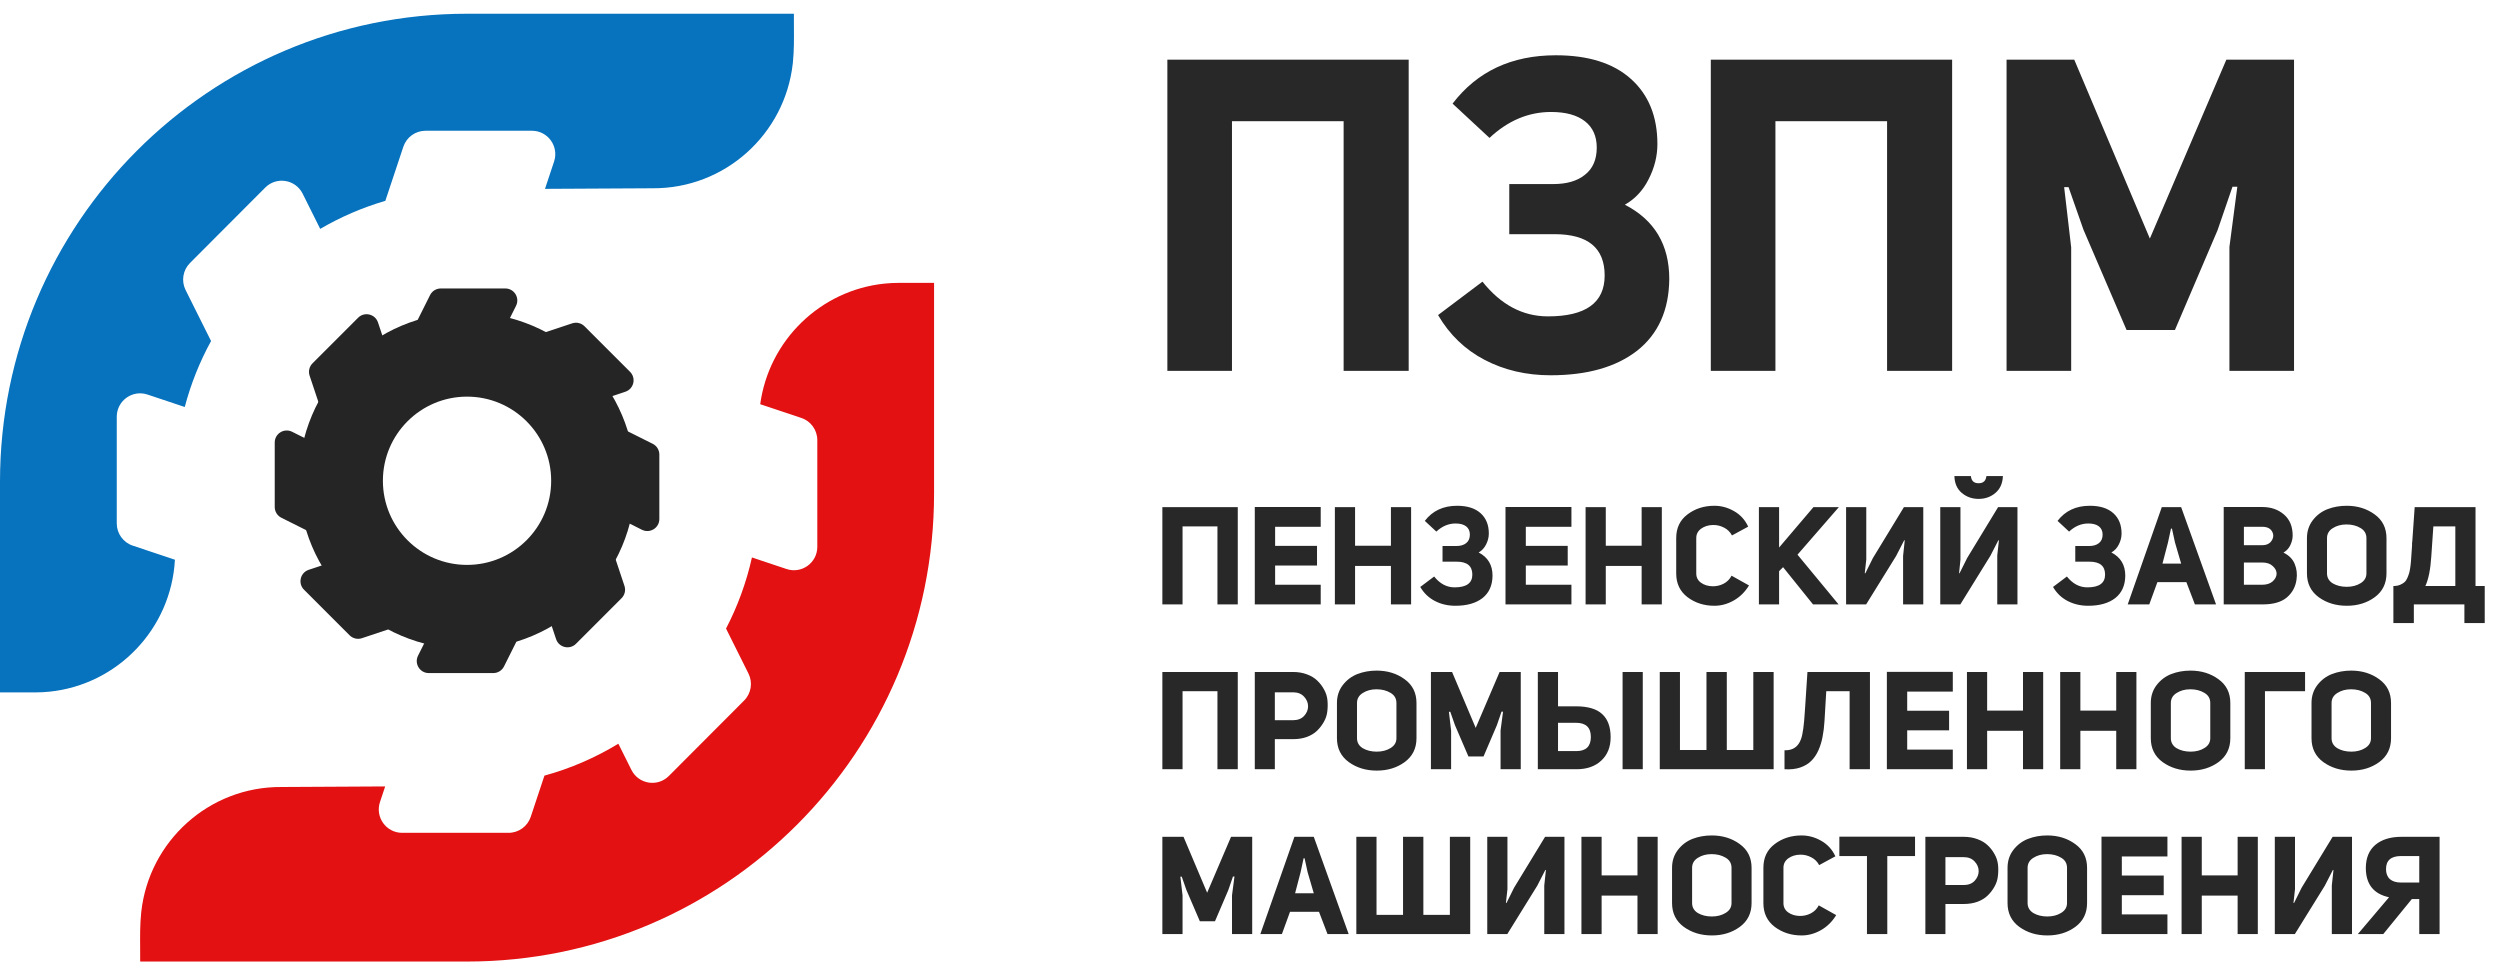
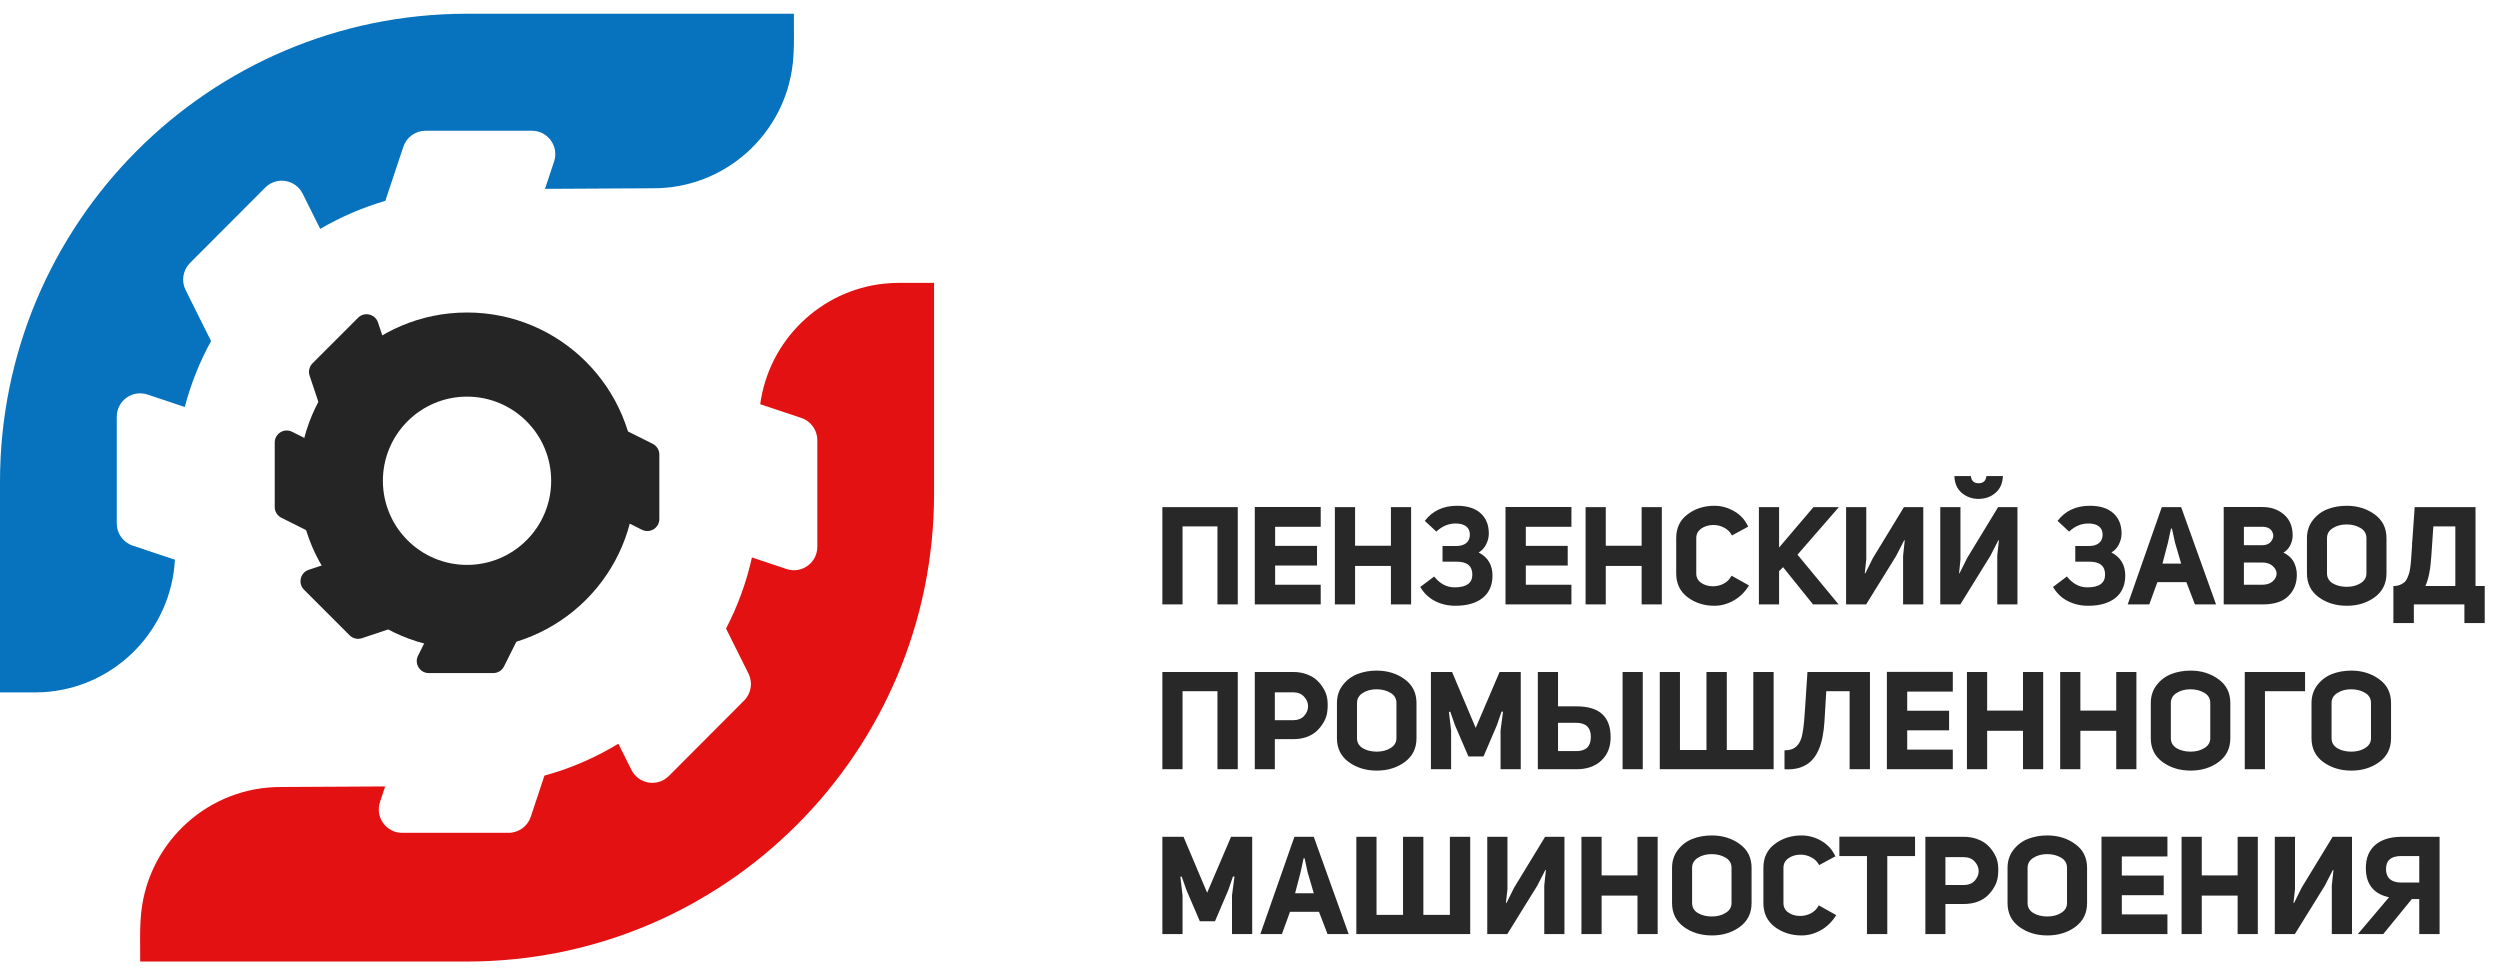
<svg xmlns="http://www.w3.org/2000/svg" width="182" height="71" viewBox="0 0 182 71" fill="none">
  <path fill-rule="evenodd" clip-rule="evenodd" d="M33.997 1C15.221 1 0 16.256 0 35.074V50.407H2.55C2.905 50.407 3.256 50.389 3.601 50.354C8.557 49.845 12.461 45.781 12.734 40.748L9.662 39.722C8.968 39.49 8.5 38.839 8.5 38.105L8.5 30.339C8.5 29.176 9.637 28.355 10.738 28.723L13.45 29.629C13.895 27.937 14.542 26.328 15.365 24.828L13.511 21.114C13.184 20.458 13.313 19.666 13.83 19.147L19.31 13.655C20.13 12.833 21.513 13.058 22.032 14.098L23.312 16.663C24.788 15.8 26.378 15.111 28.052 14.622L29.363 10.684C29.594 9.988 30.244 9.519 30.975 9.519H38.725C39.885 9.519 40.704 10.658 40.337 11.761L39.676 13.749L47.506 13.706C52.776 13.743 57.141 9.767 57.713 4.631L57.723 4.538C57.811 3.682 57.804 2.814 57.797 1.95C57.795 1.632 57.792 1.316 57.795 1L33.997 1Z" fill="#0772BD" />
  <path d="M34.003 70C52.779 70 68 54.745 68 35.926V20.593H65.45C65.095 20.593 64.744 20.611 64.398 20.646C59.717 21.127 55.974 24.781 55.344 29.427L58.338 30.427C59.032 30.658 59.5 31.309 59.5 32.043V39.809C59.5 40.972 58.363 41.793 57.262 41.425L54.742 40.583C54.335 42.408 53.695 44.145 52.855 45.76L54.489 49.035C54.816 49.69 54.687 50.483 54.17 51.001L48.69 56.493C47.87 57.315 46.487 57.09 45.968 56.05L45.016 54.142C43.357 55.152 41.55 55.94 39.635 56.466L38.638 59.465C38.406 60.16 37.756 60.63 37.025 60.63H29.275C28.115 60.63 27.296 59.49 27.663 58.387L28.04 57.252L20.494 57.294C15.224 57.257 10.859 61.233 10.287 66.369L10.277 66.462C10.189 67.318 10.196 68.186 10.203 69.05C10.205 69.368 10.208 69.684 10.205 70H34.003Z" fill="#E31111" />
  <path fill-rule="evenodd" clip-rule="evenodd" d="M34 47.25C40.766 47.25 46.25 41.766 46.25 35C46.25 28.235 40.766 22.75 34 22.75C27.235 22.75 21.75 28.235 21.75 35C21.75 41.766 27.235 47.25 34 47.25ZM34 41.125C37.383 41.125 40.125 38.383 40.125 35C40.125 31.617 37.383 28.875 34 28.875C30.617 28.875 27.875 31.617 27.875 35C27.875 38.383 30.617 41.125 34 41.125Z" fill="#252525" />
-   <path d="M31.308 21.484C31.456 21.187 31.759 21 32.091 21H36.784C37.435 21 37.858 21.684 37.567 22.266L36.692 24.016C36.544 24.313 36.241 24.5 35.909 24.5H31.216C30.565 24.5 30.142 23.816 30.433 23.234L31.308 21.484Z" fill="#252525" />
  <path d="M36.692 48.516C36.544 48.813 36.241 49 35.909 49H31.216C30.565 49 30.142 48.316 30.433 47.734L31.308 45.984C31.456 45.687 31.759 45.5 32.091 45.5H36.784C37.435 45.5 37.858 46.184 37.567 46.766L36.692 48.516Z" fill="#252525" />
  <path d="M47.516 32.308C47.813 32.456 48 32.759 48 33.091V37.784C48 38.435 47.316 38.858 46.734 38.567L44.984 37.692C44.687 37.544 44.5 37.241 44.5 36.909V32.216C44.5 31.565 45.184 31.142 45.766 31.433L47.516 32.308Z" fill="#252525" />
  <path d="M20.484 37.692C20.187 37.544 20 37.241 20 36.909L20 32.216C20 31.565 20.684 31.142 21.266 31.433L23.016 32.308C23.313 32.456 23.5 32.759 23.5 33.091L23.5 37.784C23.5 38.435 22.816 38.858 22.234 38.567L20.484 37.692Z" fill="#252525" />
-   <path d="M41.654 23.539C41.968 23.434 42.315 23.516 42.55 23.75L45.868 27.069C46.328 27.529 46.143 28.312 45.526 28.518L43.67 29.137C43.356 29.242 43.009 29.16 42.775 28.925L39.456 25.607C38.996 25.147 39.181 24.363 39.798 24.158L41.654 23.539Z" fill="#252525" />
  <path d="M26.346 46.461C26.032 46.566 25.685 46.484 25.451 46.249L22.132 42.931C21.672 42.471 21.857 41.688 22.474 41.482L24.33 40.863C24.644 40.758 24.991 40.84 25.225 41.075L28.544 44.393C29.004 44.853 28.819 45.636 28.202 45.842L26.346 46.461Z" fill="#252525" />
-   <path d="M45.461 42.654C45.566 42.968 45.484 43.315 45.249 43.55L41.931 46.868C41.471 47.328 40.688 47.143 40.482 46.526L39.863 44.67C39.758 44.356 39.84 44.009 40.075 43.775L43.393 40.456C43.853 39.996 44.636 40.181 44.842 40.798L45.461 42.654Z" fill="#252525" />
  <path d="M22.539 27.346C22.434 27.032 22.516 26.685 22.75 26.451L26.069 23.132C26.529 22.672 27.312 22.857 27.518 23.474L28.137 25.33C28.242 25.644 28.16 25.991 27.925 26.225L24.607 29.544C24.147 30.004 23.363 29.819 23.158 29.202L22.539 27.346Z" fill="#252525" />
-   <path d="M97.816 8.824H89.688V27H84.984V4.344H102.552V27H97.816V8.824ZM113.267 4.024C115.635 4.024 117.459 4.6 118.739 5.752C120.019 6.904 120.659 8.483 120.659 10.488C120.659 11.363 120.446 12.216 120.019 13.048C119.614 13.859 119.038 14.477 118.291 14.904C120.446 16.013 121.523 17.816 121.523 20.312C121.502 22.573 120.723 24.312 119.187 25.528C117.651 26.723 115.55 27.32 112.883 27.32C111.113 27.32 109.513 26.947 108.083 26.2C106.654 25.453 105.523 24.365 104.691 22.936L107.923 20.504C109.267 22.189 110.857 23.032 112.691 23.032C115.443 23.032 116.819 22.04 116.819 20.056C116.819 18.051 115.603 17.048 113.171 17.048H109.875V13.4H113.075C114.057 13.4 114.825 13.176 115.379 12.728C115.955 12.28 116.243 11.619 116.243 10.744C116.243 9.912 115.955 9.272 115.379 8.824C114.803 8.376 113.982 8.152 112.915 8.152C111.273 8.152 109.779 8.781 108.435 10.04L105.747 7.544C107.539 5.197 110.046 4.024 113.267 4.024ZM137.379 8.824H129.251V27H124.547V4.344H142.115V27H137.379V8.824ZM161.438 16.76L158.334 24.024H154.814L151.678 16.728L150.59 13.624H150.27L150.782 18.008V27H146.078V4.344H151.006L156.51 17.368L162.078 4.344H167.006V27H162.302V17.976L162.878 13.592H162.526L161.438 16.76Z" fill="#282828" />
  <path d="M88.63 38.32H86.09V44H84.62V36.92H90.11V44H88.63V38.32ZM92.829 38.35V39.74H95.879V41.17H92.829V42.57H96.148V44H91.349V36.91H96.148V38.35H92.829ZM98.649 41.2V44H97.179V36.92H98.649V39.73H101.259V36.92H102.729V44H101.259V41.2H98.649ZM106.076 36.82C106.816 36.82 107.386 37 107.786 37.36C108.186 37.72 108.386 38.213 108.386 38.84C108.386 39.113 108.319 39.38 108.186 39.64C108.059 39.893 107.879 40.087 107.646 40.22C108.319 40.567 108.656 41.13 108.656 41.91C108.649 42.617 108.406 43.16 107.926 43.54C107.446 43.913 106.789 44.1 105.956 44.1C105.402 44.1 104.902 43.983 104.456 43.75C104.009 43.517 103.656 43.177 103.396 42.73L104.406 41.97C104.826 42.497 105.322 42.76 105.896 42.76C106.756 42.76 107.186 42.45 107.186 41.83C107.186 41.203 106.806 40.89 106.046 40.89H105.016V39.75H106.016C106.322 39.75 106.562 39.68 106.736 39.54C106.916 39.4 107.006 39.193 107.006 38.92C107.006 38.66 106.916 38.46 106.736 38.32C106.556 38.18 106.299 38.11 105.966 38.11C105.452 38.11 104.986 38.307 104.566 38.7L103.726 37.92C104.286 37.187 105.069 36.82 106.076 36.82ZM111.08 38.35V39.74H114.13V41.17H111.08V42.57H114.4V44H109.6V36.91H114.4V38.35H111.08ZM116.901 41.2V44H115.431V36.92H116.901V39.73H119.511V36.92H120.981V44H119.511V41.2H116.901ZM126.058 41.91L127.328 42.62C127.034 43.1 126.661 43.467 126.208 43.72C125.761 43.973 125.294 44.1 124.808 44.1C124.061 44.1 123.411 43.893 122.858 43.48C122.304 43.06 122.028 42.483 122.028 41.75V39.17C122.028 38.437 122.301 37.863 122.848 37.45C123.401 37.03 124.054 36.82 124.808 36.82C125.308 36.82 125.784 36.95 126.238 37.21C126.698 37.47 127.041 37.847 127.268 38.34L126.088 38.98C125.954 38.727 125.761 38.537 125.508 38.41C125.254 38.277 124.984 38.213 124.698 38.22C124.364 38.227 124.078 38.317 123.838 38.49C123.604 38.663 123.488 38.89 123.488 39.17V41.75C123.488 42.03 123.601 42.253 123.828 42.42C124.061 42.587 124.341 42.673 124.668 42.68C124.948 42.687 125.214 42.627 125.468 42.5C125.728 42.367 125.924 42.17 126.058 41.91ZM133.868 36.92L130.858 40.38L133.848 44H131.988L129.808 41.29L129.518 41.58V44H128.048V36.92H129.518V39.86L132.018 36.92H133.868ZM138.545 40.47L138.665 39.34L138.625 39.33L138.035 40.48L135.855 44H134.395V36.92H135.865V40.73L135.755 41.73L135.795 41.74L136.345 40.63L138.605 36.92H140.015V44H138.545V40.47ZM144.611 34.66H145.811C145.791 35.187 145.608 35.597 145.261 35.89C144.921 36.177 144.514 36.32 144.041 36.32C143.568 36.32 143.158 36.173 142.811 35.88C142.471 35.587 142.294 35.18 142.281 34.66H143.481C143.514 35.007 143.701 35.18 144.041 35.18C144.381 35.18 144.571 35.007 144.611 34.66ZM145.401 40.43L145.521 39.34L145.481 39.33L144.901 40.46L142.711 44H141.251V36.92H142.721V40.74L142.621 41.73L142.651 41.74L143.211 40.62L145.461 36.92H146.871V44H145.401V40.43ZM152.14 36.82C152.88 36.82 153.45 37 153.85 37.36C154.25 37.72 154.45 38.213 154.45 38.84C154.45 39.113 154.383 39.38 154.25 39.64C154.123 39.893 153.943 40.087 153.71 40.22C154.383 40.567 154.72 41.13 154.72 41.91C154.713 42.617 154.47 43.16 153.99 43.54C153.51 43.913 152.853 44.1 152.02 44.1C151.467 44.1 150.967 43.983 150.52 43.75C150.073 43.517 149.72 43.177 149.46 42.73L150.47 41.97C150.89 42.497 151.387 42.76 151.96 42.76C152.82 42.76 153.25 42.45 153.25 41.83C153.25 41.203 152.87 40.89 152.11 40.89H151.08V39.75H152.08C152.387 39.75 152.627 39.68 152.8 39.54C152.98 39.4 153.07 39.193 153.07 38.92C153.07 38.66 152.98 38.46 152.8 38.32C152.62 38.18 152.363 38.11 152.03 38.11C151.517 38.11 151.05 38.307 150.63 38.7L149.79 37.92C150.35 37.187 151.133 36.82 152.14 36.82ZM158.788 36.92L161.328 44H159.788L159.168 42.38H157.058L156.468 44H154.898L157.378 36.92H158.788ZM157.828 39.5L157.428 41.03H158.788L158.338 39.49L158.118 38.48H158.048L157.828 39.5ZM166.906 38.99C166.906 39.217 166.849 39.45 166.736 39.69C166.622 39.923 166.456 40.103 166.236 40.23C166.642 40.43 166.916 40.707 167.056 41.06C167.202 41.413 167.246 41.793 167.186 42.2C167.112 42.727 166.876 43.16 166.476 43.5C166.076 43.833 165.496 44 164.736 44H161.886V36.91H164.686C165.326 36.91 165.856 37.093 166.276 37.46C166.696 37.82 166.906 38.33 166.906 38.99ZM163.356 39.69H164.686C165.006 39.69 165.236 39.58 165.376 39.36C165.522 39.133 165.532 38.91 165.406 38.69C165.279 38.463 165.039 38.35 164.686 38.35H163.356V39.69ZM163.356 42.57H164.686C165.012 42.57 165.269 42.487 165.456 42.32C165.642 42.147 165.736 41.96 165.736 41.76C165.736 41.56 165.642 41.377 165.456 41.21C165.276 41.037 165.019 40.95 164.686 40.95H163.356V42.57ZM167.946 41.74V39.18C167.946 38.68 168.086 38.247 168.366 37.88C168.652 37.507 169.009 37.237 169.436 37.07C169.869 36.903 170.336 36.82 170.836 36.82C171.622 36.82 172.302 37.03 172.876 37.45C173.449 37.863 173.736 38.44 173.736 39.18V41.74C173.736 42.48 173.449 43.06 172.876 43.48C172.309 43.893 171.632 44.1 170.846 44.1C170.059 44.1 169.379 43.893 168.806 43.48C168.232 43.06 167.946 42.48 167.946 41.74ZM169.406 39.18V41.74C169.406 42.053 169.546 42.297 169.826 42.47C170.112 42.637 170.452 42.72 170.846 42.72C171.232 42.72 171.566 42.633 171.846 42.46C172.132 42.287 172.276 42.047 172.276 41.74V39.18C172.276 38.853 172.132 38.607 171.846 38.44C171.559 38.267 171.219 38.18 170.826 38.18C170.439 38.18 170.106 38.27 169.826 38.45C169.546 38.623 169.406 38.867 169.406 39.18ZM180.888 45.36H179.408V44H175.728V45.36H174.238V42.66H174.338C174.492 42.653 174.625 42.623 174.738 42.57C174.858 42.517 174.958 42.457 175.038 42.39C175.125 42.317 175.198 42.21 175.258 42.07C175.318 41.93 175.365 41.8 175.398 41.68C175.432 41.553 175.462 41.38 175.488 41.16C175.515 40.933 175.532 40.737 175.538 40.57C175.552 40.397 175.568 40.16 175.588 39.86C175.595 39.787 175.598 39.73 175.598 39.69C175.598 39.65 175.598 39.6 175.598 39.54C175.605 39.473 175.612 39.413 175.618 39.36L175.788 36.92H180.218V42.66H180.888V45.36ZM177.148 38.32L176.998 40.51C176.938 41.457 176.795 42.173 176.568 42.66H178.748V38.32H177.148ZM88.63 50.32H86.09V56H84.62V48.92H90.11V56H88.63V50.32ZM91.349 56V48.92H94.138C94.505 48.92 94.838 48.977 95.138 49.09C95.445 49.203 95.695 49.353 95.888 49.54C96.088 49.727 96.255 49.943 96.388 50.19C96.528 50.437 96.612 50.697 96.638 50.97C96.665 51.237 96.662 51.507 96.629 51.78C96.602 52.047 96.519 52.303 96.379 52.55C96.245 52.79 96.079 53.007 95.879 53.2C95.685 53.387 95.439 53.537 95.138 53.65C94.838 53.757 94.508 53.81 94.148 53.81H92.808V56H91.349ZM92.808 52.43H94.138C94.478 52.43 94.745 52.327 94.939 52.12C95.132 51.907 95.228 51.673 95.228 51.42C95.228 51.16 95.132 50.927 94.939 50.72C94.745 50.507 94.478 50.4 94.138 50.4H92.808V52.43ZM97.33 53.74V51.18C97.33 50.68 97.47 50.247 97.75 49.88C98.037 49.507 98.394 49.237 98.82 49.07C99.254 48.903 99.72 48.82 100.22 48.82C101.007 48.82 101.687 49.03 102.26 49.45C102.834 49.863 103.12 50.44 103.12 51.18V53.74C103.12 54.48 102.834 55.06 102.26 55.48C101.694 55.893 101.017 56.1 100.23 56.1C99.444 56.1 98.764 55.893 98.19 55.48C97.617 55.06 97.33 54.48 97.33 53.74ZM98.79 51.18V53.74C98.79 54.053 98.93 54.297 99.21 54.47C99.497 54.637 99.837 54.72 100.23 54.72C100.617 54.72 100.95 54.633 101.23 54.46C101.517 54.287 101.66 54.047 101.66 53.74V51.18C101.66 50.853 101.517 50.607 101.23 50.44C100.944 50.267 100.604 50.18 100.21 50.18C99.824 50.18 99.49 50.27 99.21 50.45C98.93 50.623 98.79 50.867 98.79 51.18ZM108.971 52.8L108.001 55.07H106.901L105.921 52.79L105.581 51.82H105.481L105.641 53.19V56H104.171V48.92H105.711L107.431 52.99L109.171 48.92H110.711V56H109.241V53.18L109.421 51.81H109.311L108.971 52.8ZM113.424 51.42H114.724C115.604 51.42 116.244 51.61 116.644 51.99C117.051 52.363 117.254 52.923 117.254 53.67C117.254 54.383 117.027 54.95 116.574 55.37C116.127 55.79 115.527 56 114.774 56H111.954V48.92H113.424V51.42ZM118.124 48.92H119.594V56H118.124V48.92ZM113.424 54.68H114.754C115.461 54.68 115.814 54.337 115.814 53.65C115.814 52.963 115.454 52.62 114.734 52.62H113.424V54.68ZM120.831 48.92H122.301V54.6H124.231V48.92H125.711V54.6H127.641V48.92H129.121V56H120.831V48.92ZM134.652 50.32H132.952L132.822 52.51C132.796 52.93 132.749 53.307 132.682 53.64C132.622 53.973 132.522 54.3 132.382 54.62C132.242 54.933 132.066 55.193 131.852 55.4C131.646 55.607 131.376 55.767 131.042 55.88C130.716 55.987 130.339 56.027 129.912 56V54.62C130.512 54.64 130.912 54.37 131.112 53.81C131.239 53.477 131.332 52.807 131.392 51.8C131.406 51.607 131.416 51.46 131.422 51.36L131.582 48.92H136.132V56H134.652V50.32ZM138.844 50.35V51.74H141.894V53.17H138.844V54.57H142.164V56H137.364V48.91H142.164V50.35H138.844ZM144.664 53.2V56H143.194V48.92H144.664V51.73H147.274V48.92H148.744V56H147.274V53.2H144.664ZM151.451 53.2V56H149.981V48.92H151.451V51.73H154.061V48.92H155.531V56H154.061V53.2H151.451ZM156.578 53.74V51.18C156.578 50.68 156.718 50.247 156.998 49.88C157.285 49.507 157.642 49.237 158.068 49.07C158.502 48.903 158.968 48.82 159.468 48.82C160.255 48.82 160.935 49.03 161.508 49.45C162.082 49.863 162.368 50.44 162.368 51.18V53.74C162.368 54.48 162.082 55.06 161.508 55.48C160.942 55.893 160.265 56.1 159.478 56.1C158.692 56.1 158.012 55.893 157.438 55.48C156.865 55.06 156.578 54.48 156.578 53.74ZM158.038 51.18V53.74C158.038 54.053 158.178 54.297 158.458 54.47C158.745 54.637 159.085 54.72 159.478 54.72C159.865 54.72 160.198 54.633 160.478 54.46C160.765 54.287 160.908 54.047 160.908 53.74V51.18C160.908 50.853 160.765 50.607 160.478 50.44C160.192 50.267 159.852 50.18 159.458 50.18C159.072 50.18 158.738 50.27 158.458 50.45C158.178 50.623 158.038 50.867 158.038 51.18ZM164.889 56H163.419V48.92H167.809V50.32H164.889V56ZM168.278 53.74V51.18C168.278 50.68 168.418 50.247 168.698 49.88C168.984 49.507 169.341 49.237 169.768 49.07C170.201 48.903 170.668 48.82 171.168 48.82C171.954 48.82 172.634 49.03 173.208 49.45C173.781 49.863 174.068 50.44 174.068 51.18V53.74C174.068 54.48 173.781 55.06 173.208 55.48C172.641 55.893 171.964 56.1 171.178 56.1C170.391 56.1 169.711 55.893 169.138 55.48C168.564 55.06 168.278 54.48 168.278 53.74ZM169.738 51.18V53.74C169.738 54.053 169.878 54.297 170.158 54.47C170.444 54.637 170.784 54.72 171.178 54.72C171.564 54.72 171.898 54.633 172.178 54.46C172.464 54.287 172.608 54.047 172.608 53.74V51.18C172.608 50.853 172.464 50.607 172.178 50.44C171.891 50.267 171.551 50.18 171.158 50.18C170.771 50.18 170.438 50.27 170.158 50.45C169.878 50.623 169.738 50.867 169.738 51.18ZM89.42 64.8L88.45 67.07H87.35L86.37 64.79L86.03 63.82H85.93L86.09 65.19V68H84.62V60.92H86.16L87.88 64.99L89.62 60.92H91.16V68H89.69V65.18L89.87 63.81H89.76L89.42 64.8ZM95.643 60.92L98.183 68H96.643L96.023 66.38H93.913L93.323 68H91.753L94.233 60.92H95.643ZM94.683 63.5L94.283 65.03H95.643L95.193 63.49L94.973 62.48H94.903L94.683 63.5ZM98.741 60.92H100.211V66.6H102.141V60.92H103.621V66.6H105.551V60.92H107.031V68H98.741V60.92ZM112.422 64.47L112.542 63.34L112.502 63.33L111.912 64.48L109.732 68H108.272V60.92H109.742V64.73L109.632 65.73L109.672 65.74L110.222 64.63L112.482 60.92H113.892V68H112.422V64.47ZM116.598 65.2V68H115.128V60.92H116.598V63.73H119.208V60.92H120.678V68H119.208V65.2H116.598ZM121.725 65.74V63.18C121.725 62.68 121.865 62.247 122.145 61.88C122.432 61.507 122.788 61.237 123.215 61.07C123.648 60.903 124.115 60.82 124.615 60.82C125.402 60.82 126.082 61.03 126.655 61.45C127.228 61.863 127.515 62.44 127.515 63.18V65.74C127.515 66.48 127.228 67.06 126.655 67.48C126.088 67.893 125.412 68.1 124.625 68.1C123.838 68.1 123.158 67.893 122.585 67.48C122.012 67.06 121.725 66.48 121.725 65.74ZM123.185 63.18V65.74C123.185 66.053 123.325 66.297 123.605 66.47C123.892 66.637 124.232 66.72 124.625 66.72C125.012 66.72 125.345 66.633 125.625 66.46C125.912 66.287 126.055 66.047 126.055 65.74V63.18C126.055 62.853 125.912 62.607 125.625 62.44C125.338 62.267 124.998 62.18 124.605 62.18C124.218 62.18 123.885 62.27 123.605 62.45C123.325 62.623 123.185 62.867 123.185 63.18ZM132.405 65.91L133.675 66.62C133.382 67.1 133.009 67.467 132.555 67.72C132.109 67.973 131.642 68.1 131.155 68.1C130.409 68.1 129.759 67.893 129.205 67.48C128.652 67.06 128.375 66.483 128.375 65.75V63.17C128.375 62.437 128.649 61.863 129.195 61.45C129.749 61.03 130.402 60.82 131.155 60.82C131.655 60.82 132.132 60.95 132.585 61.21C133.045 61.47 133.389 61.847 133.615 62.34L132.435 62.98C132.302 62.727 132.109 62.537 131.855 62.41C131.602 62.277 131.332 62.213 131.045 62.22C130.712 62.227 130.425 62.317 130.185 62.49C129.952 62.663 129.835 62.89 129.835 63.17V65.75C129.835 66.03 129.949 66.253 130.175 66.42C130.409 66.587 130.689 66.673 131.015 66.68C131.295 66.687 131.562 66.627 131.815 66.5C132.075 66.367 132.272 66.17 132.405 65.91ZM137.395 68H135.915V62.32H133.905V60.91H139.415V62.32H137.395V68ZM140.167 68V60.92H142.957C143.324 60.92 143.657 60.977 143.957 61.09C144.264 61.203 144.514 61.353 144.707 61.54C144.907 61.727 145.074 61.943 145.207 62.19C145.347 62.437 145.43 62.697 145.457 62.97C145.484 63.237 145.48 63.507 145.447 63.78C145.42 64.047 145.337 64.303 145.197 64.55C145.064 64.79 144.897 65.007 144.697 65.2C144.504 65.387 144.257 65.537 143.957 65.65C143.657 65.757 143.327 65.81 142.967 65.81H141.627V68H140.167ZM141.627 64.43H142.957C143.297 64.43 143.564 64.327 143.757 64.12C143.95 63.907 144.047 63.673 144.047 63.42C144.047 63.16 143.95 62.927 143.757 62.72C143.564 62.507 143.297 62.4 142.957 62.4H141.627V64.43ZM146.149 65.74V63.18C146.149 62.68 146.289 62.247 146.569 61.88C146.855 61.507 147.212 61.237 147.639 61.07C148.072 60.903 148.539 60.82 149.039 60.82C149.825 60.82 150.505 61.03 151.079 61.45C151.652 61.863 151.939 62.44 151.939 63.18V65.74C151.939 66.48 151.652 67.06 151.079 67.48C150.512 67.893 149.835 68.1 149.049 68.1C148.262 68.1 147.582 67.893 147.009 67.48C146.435 67.06 146.149 66.48 146.149 65.74ZM147.609 63.18V65.74C147.609 66.053 147.749 66.297 148.029 66.47C148.315 66.637 148.655 66.72 149.049 66.72C149.435 66.72 149.769 66.633 150.049 66.46C150.335 66.287 150.479 66.047 150.479 65.74V63.18C150.479 62.853 150.335 62.607 150.049 62.44C149.762 62.267 149.422 62.18 149.029 62.18C148.642 62.18 148.309 62.27 148.029 62.45C147.749 62.623 147.609 62.867 147.609 63.18ZM154.469 62.35V63.74H157.519V65.17H154.469V66.57H157.789V68H152.989V60.91H157.789V62.35H154.469ZM160.289 65.2V68H158.819V60.92H160.289V63.73H162.899V60.92H164.369V68H162.899V65.2H160.289ZM169.756 64.47L169.876 63.34L169.836 63.33L169.246 64.48L167.066 68H165.606V60.92H167.076V64.73L166.966 65.73L167.006 65.74L167.556 64.63L169.816 60.92H171.226V68H169.756V64.47ZM176.122 65.45H175.582L173.502 68H171.652L173.922 65.32C172.795 65.08 172.232 64.367 172.232 63.18C172.238 62.447 172.472 61.887 172.932 61.5C173.398 61.113 174.028 60.92 174.822 60.92H177.602V68H176.122V65.45ZM176.122 62.32H174.802C174.068 62.32 173.702 62.637 173.702 63.27C173.702 63.583 173.795 63.827 173.982 64C174.175 64.167 174.448 64.25 174.802 64.25H176.122V62.32Z" fill="#282828" />
</svg>